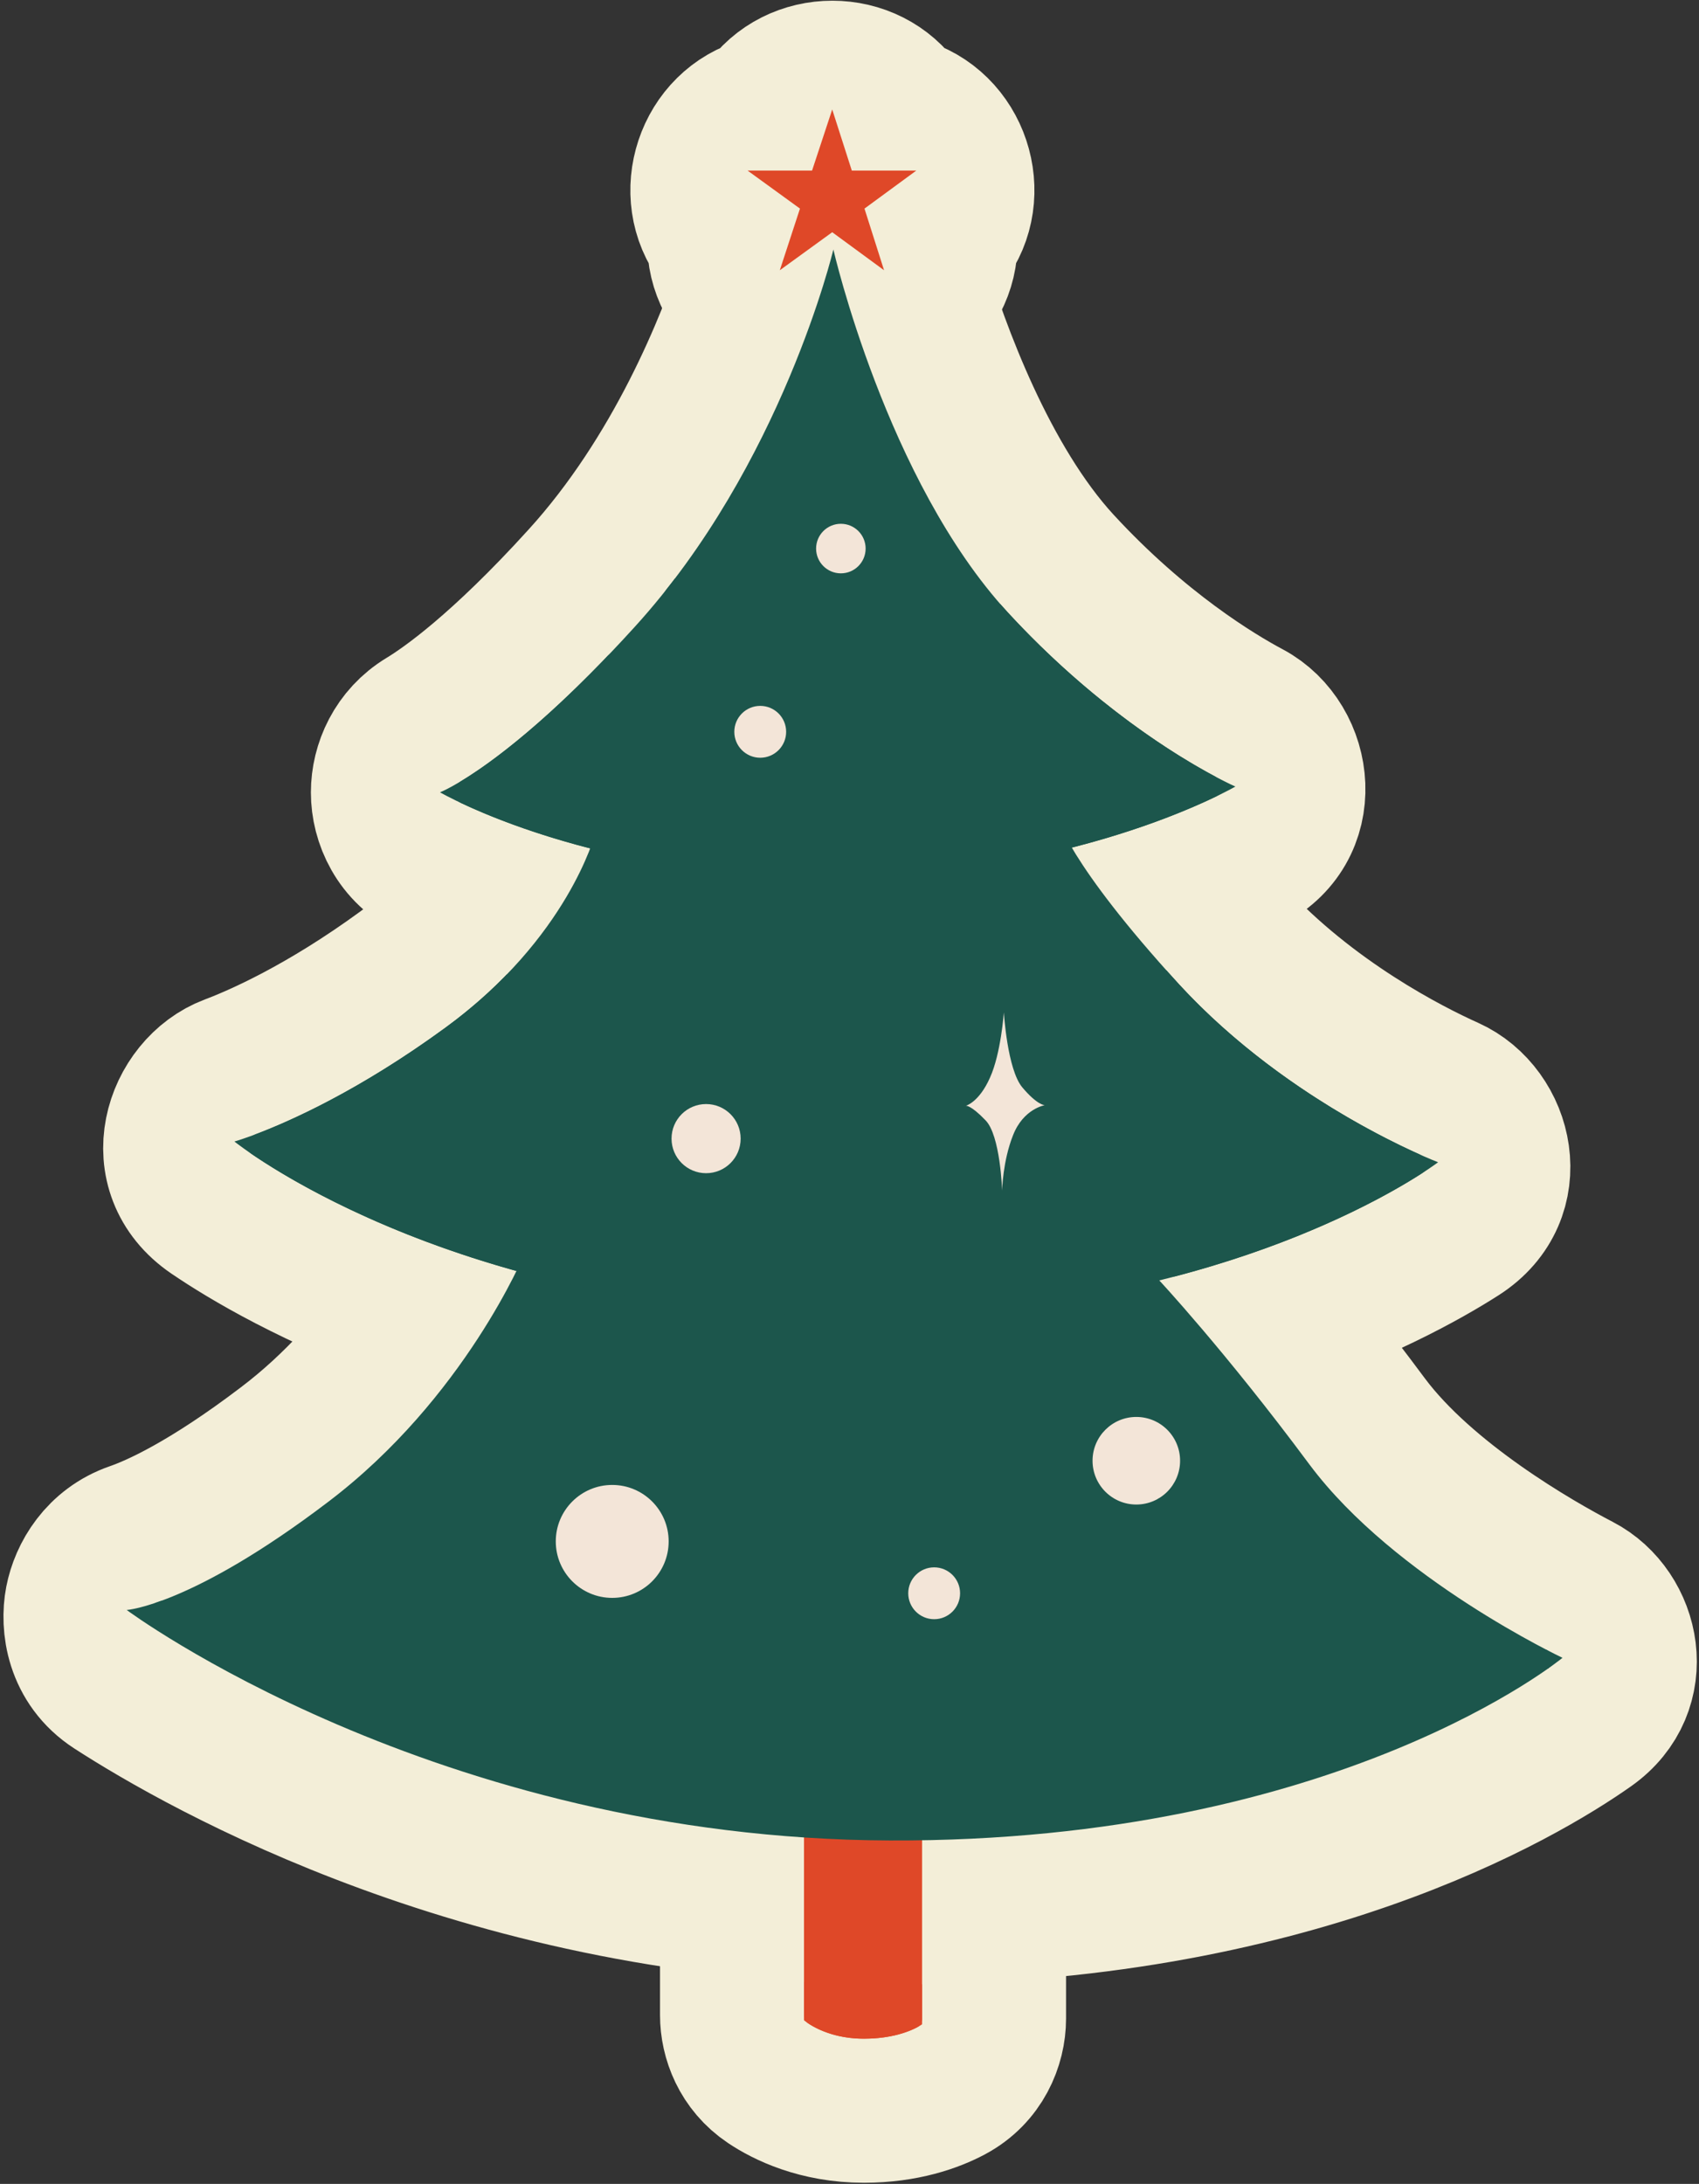
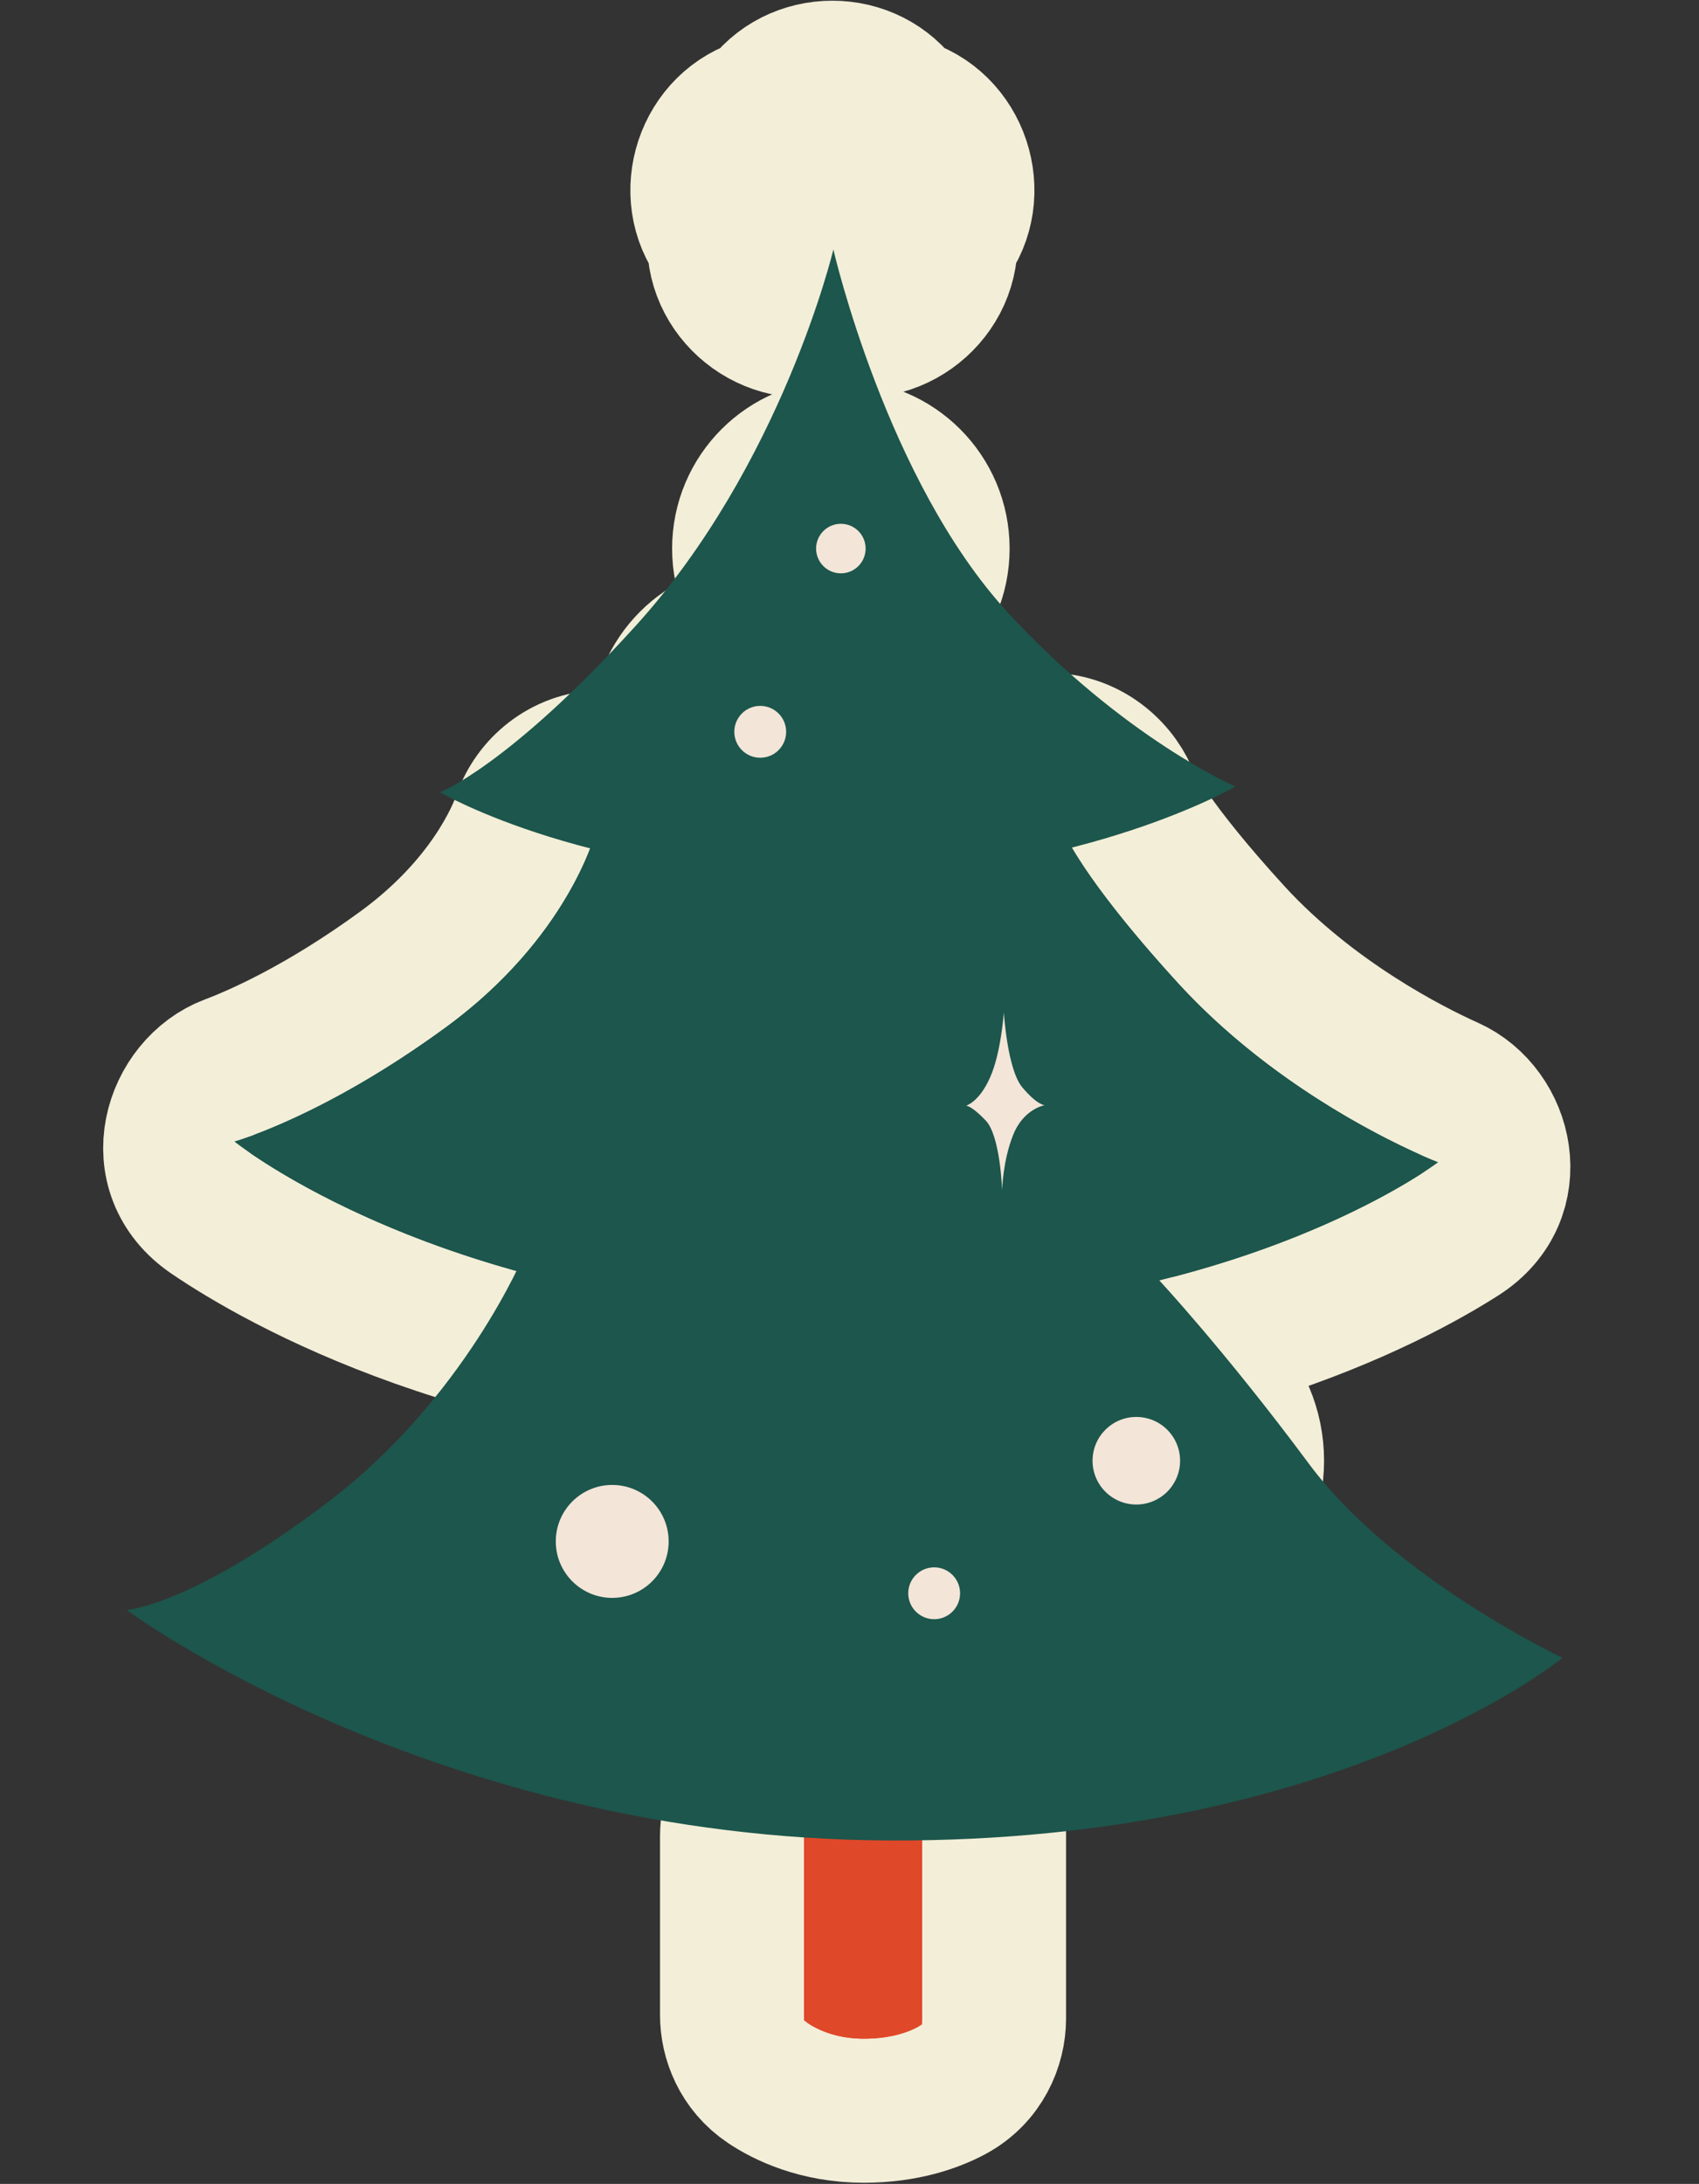
<svg xmlns="http://www.w3.org/2000/svg" width="295" height="379" viewBox="0 0 295 379" fill="none">
  <rect x="0" y="0" width="295" height="379" fill="#333333" stroke="none" />
  <path d="M127.1 318.695V349.702C127.1 353.718 128.862 358.513 133.375 361.527C136.269 363.461 141.928 366.3 150 366.3C157.079 366.3 162.14 364.436 165.123 362.85C170.454 360.014 172.6 354.705 172.6 350.306V317.81C172.6 309.497 165.625 302.886 157.323 303.331L140.823 304.216C133.128 304.629 127.1 310.989 127.1 318.695Z" fill="#DF4828" stroke="#F3EED8" stroke-width="25" />
-   <path d="M154.452 331.9C224.19 332.168 264.623 307.789 275.991 299.787C285.77 292.903 282.85 279.663 274.245 275.195C266.652 271.253 247.575 260.301 237.425 246.733C224.37 229.15 213.673 217.221 210.923 214.214C208.099 211.125 204.127 209.45 200.017 209.517C194.96 209.6 168.721 209.942 144.276 208.618C120.685 207.341 99.19 205.623 93.566 205.162C87.273 204.645 81.644 208.207 79.162 213.588C77 218.274 67.503 237.009 49.36 250.73L49.35 250.738L49.34 250.746C35.784 261.041 27.162 264.877 23.19 266.252C17.127 268.351 14.172 273.56 13.364 277.724C12.548 281.927 13.342 288.838 19.703 292.948C35.109 302.902 85.437 331.638 154.452 331.9ZM154.452 331.9L154.5 319.4M154.452 331.9L154.5 319.4M154.5 319.4C99.335 319.191 56.67 299.818 35.901 288.113L56.9 260.7C77.455 245.155 88.014 224.239 90.512 218.824C90.877 218.032 91.675 217.548 92.543 217.62C98.217 218.086 119.842 219.813 143.6 221.1C168.504 222.449 195.106 222.1 200.222 222.016C200.79 222.006 201.315 222.23 201.698 222.649C204.248 225.437 214.66 237.039 227.4 254.2C235.985 265.685 249.382 275.118 259.119 281.015C260.124 280.365 260.951 279.801 261.6 279.345C260.776 279.925 260.075 280.561 259.489 281.238C261.638 282.533 263.6 283.65 265.282 284.575C266.512 285.252 267.592 285.825 268.485 286.289C269.786 286.964 269.994 288.722 268.795 289.566C267.97 290.147 266.94 290.847 265.706 291.641C264.108 292.669 262.167 293.855 259.882 295.146C260.694 296.06 261.654 296.826 262.725 297.382C261.783 296.893 260.602 296.268 259.228 295.513C242.277 304.965 207.441 319.603 154.5 319.4Z" fill="#1C564C" stroke="#F3EED8" stroke-width="25" />
  <path d="M144.799 240.798H144.799C204.911 241.765 242.025 221.584 253.493 214.237C264.317 207.302 260.743 193.035 251.506 188.893C244.622 185.805 227.488 177.104 213.912 162.351C199.835 146.966 196.171 139.698 195.523 138.224C193.403 133.401 188.232 129.008 181.359 129.273L104.3 132.252C97.956 132.497 92.924 136.72 91.052 142.087C90.049 144.961 85.089 157.194 70.023 168.209C56.005 178.458 44.855 183.309 39.966 185.149C30.494 188.715 25.751 203.195 36.805 210.7C48.393 218.568 85.151 239.838 144.799 240.798Z" fill="#1C564C" stroke="#F3EED8" stroke-width="25" />
  <path d="M116.1 197.6C116.1 194.01 119.01 191.1 122.6 191.1C126.19 191.1 129.1 194.01 129.1 197.6C129.1 201.19 126.19 204.1 122.6 204.1C119.01 204.1 116.1 201.19 116.1 197.6ZM122.6 216.1C132.817 216.1 141.1 207.817 141.1 197.6C141.1 187.383 132.817 179.1 122.6 179.1C112.383 179.1 104.1 187.383 104.1 197.6C104.1 207.817 112.383 216.1 122.6 216.1ZM122.6 203.6C125.914 203.6 128.6 200.914 128.6 197.6C128.6 194.286 125.914 191.6 122.6 191.6C119.286 191.6 116.6 194.286 116.6 197.6C116.6 200.914 119.286 203.6 122.6 203.6Z" fill="#F3E5D8" stroke="#F3EED8" stroke-width="25" />
  <path d="M106.3 289.8C118.616 289.8 128.6 279.816 128.6 267.5C128.6 255.184 118.616 245.2 106.3 245.2C93.984 245.2 84 255.184 84 267.5C84 279.816 93.984 289.8 106.3 289.8Z" fill="#F3E5D8" stroke="#F3EED8" stroke-width="25" />
-   <path d="M154.2 276.5C154.2 272.082 157.782 268.5 162.2 268.5C166.618 268.5 170.2 272.082 170.2 276.5C170.2 280.918 166.618 284.5 162.2 284.5C157.782 284.5 154.2 280.918 154.2 276.5ZM162.2 293.5C171.589 293.5 179.2 285.889 179.2 276.5C179.2 267.111 171.589 259.5 162.2 259.5C152.811 259.5 145.2 267.111 145.2 276.5C145.2 285.889 152.811 293.5 162.2 293.5ZM162.2 281C164.685 281 166.7 278.985 166.7 276.5C166.7 274.015 164.685 272 162.2 272C159.715 272 157.7 274.015 157.7 276.5C157.7 278.985 159.715 281 162.2 281Z" fill="#F3E5D8" stroke="#F3EED8" stroke-width="25" />
  <path d="M197.3 273.6C208.401 273.6 217.4 264.601 217.4 253.5C217.4 242.399 208.401 233.4 197.3 233.4C186.2 233.4 177.2 242.399 177.2 253.5C177.2 264.601 186.2 273.6 197.3 273.6Z" fill="#F3E5D8" stroke="#F3EED8" stroke-width="25" />
  <path d="M177.963 197.807C178.07 197.752 178.179 197.693 178.29 197.631C178.656 197.427 179.221 197.085 179.866 196.57C180.206 196.297 180.569 195.977 180.935 195.603C181.365 195.164 181.801 194.651 182.213 194.055C182.316 193.831 182.411 193.617 182.491 193.428C182.578 193.221 182.649 193.043 182.696 192.911C182.772 192.663 182.87 192.301 182.947 191.997L177.639 189.596C177.682 190.614 177.614 192.259 177.497 193.378C177.433 193.991 177.353 194.446 177.27 194.553C177.055 194.83 176.846 195.133 176.647 195.466C176.376 195.92 176.124 196.429 175.9 197M177.963 197.807L175.9 197M177.963 197.807L185.011 200.565L187.541 201.555C187.532 201.579 187.519 201.608 187.504 201.641L185.222 200.728L177.943 197.817M177.963 197.807C177.956 197.81 177.95 197.814 177.943 197.817M175.9 197L177.943 197.817M175.9 197C175.78 197.302 172.597 197.223 172.49 196.916C172.296 196.361 172.078 195.85 171.833 195.408L170.582 194.919L170.615 194.886M160.312 182.26C158.963 184.345 158.595 186.36 158.564 186.528C158.563 186.533 158.562 186.536 158.562 186.538C158.446 187.105 158.395 187.557 158.374 187.754C158.33 188.18 158.318 188.515 158.314 188.624C158.305 188.892 158.306 189.103 158.307 189.163L158.307 189.163C158.308 189.324 158.312 189.456 158.314 189.502C158.317 189.622 158.322 189.742 158.326 189.829C158.334 190.019 158.346 190.261 158.359 190.52C158.386 191.045 158.422 191.731 158.459 192.408C158.496 193.084 158.534 193.771 158.566 194.298C158.581 194.557 158.596 194.802 158.609 194.996C158.615 195.084 158.624 195.211 158.634 195.34C158.638 195.388 158.65 195.534 158.668 195.711L158.669 195.712C158.676 195.777 158.701 196.013 158.747 196.31C158.765 196.43 158.824 196.805 158.936 197.278C158.987 197.495 159.111 197.999 159.335 198.621C159.335 198.624 159.337 198.629 159.34 198.636C159.393 198.796 159.839 200.125 160.919 201.647C162.482 205.482 165.403 207.268 166.16 207.718C167.347 208.423 168.394 208.78 168.883 208.935C169.93 209.267 170.835 209.411 171.254 209.471C172.226 209.613 173.17 209.665 173.883 209.683C174.595 209.7 175.541 209.694 176.52 209.601C176.942 209.56 177.856 209.462 178.921 209.18C179.418 209.048 180.486 208.741 181.71 208.09C182.522 207.658 185.721 205.903 187.425 201.842C188.635 200.152 189.129 198.565 189.236 198.222C189.241 198.209 189.244 198.197 189.247 198.188C189.453 197.536 189.573 196.98 189.638 196.659C189.771 195.991 189.852 195.369 189.9 194.941C190.004 194.034 190.071 193.047 190.109 192.166C190.147 191.295 190.168 190.273 190.137 189.312C190.122 188.866 190.089 188.164 189.985 187.391C189.936 187.021 189.834 186.348 189.618 185.551C189.615 185.54 189.612 185.528 189.608 185.513C189.502 185.117 189.04 183.395 187.746 181.54C186.165 178.298 183.684 176.625 182.481 175.93C181.061 175.11 179.745 174.69 178.909 174.467C177.2 174.012 175.574 173.882 174.327 173.871C173.081 173.86 171.448 173.959 169.723 174.387C168.879 174.597 167.546 174.998 166.101 175.804C164.816 176.522 162.118 178.297 160.512 181.848L169.86 186.077C169.904 186.053 169.943 186.032 169.977 186.014C171.141 185.395 172.128 185.117 172.527 185.011C173.375 184.787 174.01 184.727 174.135 184.715L174.143 184.714C174.321 184.697 174.44 184.692 174.497 184.691C174.554 184.695 174.672 184.706 174.848 184.731L174.855 184.732C174.979 184.75 175.608 184.841 176.442 185.105C176.805 185.221 177.663 185.508 178.686 186.084C178.766 186.129 178.847 186.176 178.929 186.225C178.987 186.259 179.06 186.302 179.145 186.355L177.2 188.3C176.954 187.937 176.728 187.511 176.52 187.04C176.137 186.172 172.291 186.135 171.9 187C171.544 187.806 171.174 188.483 170.807 189.049C170.804 189.054 170.812 189.244 170.827 189.55C170.827 189.552 170.827 189.553 170.827 189.555C170.879 190.647 171.019 193.199 171.076 194.088C171.089 194.282 171.097 194.397 171.1 194.4M160.312 182.26C160.312 182.259 160.312 182.259 160.313 182.258C160.312 182.26 160.311 182.261 160.311 182.261C160.311 182.261 160.311 182.261 160.312 182.26ZM160.312 182.26C160.318 182.25 160.376 182.154 160.467 181.948L169.838 186.089C169.476 186.286 168.822 186.665 168.063 187.273C168.036 187.295 168.008 187.318 167.98 187.34C167.276 187.914 166.489 188.684 165.764 189.685C165.801 189.595 165.841 189.503 165.884 189.407C166.093 188.938 166.559 187.965 167.397 186.887C166.569 187.953 165.821 189.127 165.171 190.407C165.158 190.275 165.153 190.181 165.15 190.138M165.15 190.138C165.15 190.135 165.15 190.132 165.15 190.13C165.149 190.102 165.149 190.106 165.15 190.138ZM165.15 190.138C165.152 190.195 165.153 190.3 165.151 190.447C164.829 191.087 164.531 191.753 164.26 192.445L165.471 192.919C166.031 194.061 166.819 195.416 167.923 196.733C167.11 195.764 166.59 194.84 166.275 194.191M166.275 194.191C166.942 195.132 167.662 195.859 168.312 196.407C168.443 196.517 168.571 196.62 168.695 196.716L166.214 199.106L162.097 203.07C162.15 203.126 162.205 203.182 162.262 203.239L166.491 199.009L168.745 196.755C169.246 197.139 169.679 197.406 169.975 197.577C170.055 197.624 170.134 197.668 170.213 197.711C171.241 198.272 172.088 198.522 172.475 198.625C173.342 198.856 173.91 198.868 174.1 198.87C174.288 198.872 174.862 198.87 175.743 198.652C176.123 198.557 176.941 198.331 177.943 197.817M166.275 194.191C166.181 193.997 166.106 193.827 166.046 193.688C165.947 193.459 165.863 193.243 165.79 193.044L170.243 194.786L170.567 194.913L170.601 194.88M170.615 194.886L171.807 195.363C171.593 194.984 171.358 194.658 171.1 194.4M170.615 194.886L171.1 194.4M170.615 194.886L170.601 194.88M171.1 194.4L170.601 194.88M183.052 191.561C183.034 191.644 183.006 191.76 182.973 191.893L177.636 189.534C177.615 189.096 177.571 188.784 177.5 188.7C177.43 188.616 177.362 188.528 177.295 188.435L179.332 186.473C179.465 186.559 179.618 186.662 179.787 186.782C180.557 187.332 181.649 188.25 182.64 189.622C182.735 189.846 182.817 190.049 182.866 190.178C182.986 190.514 183.078 190.816 183.145 191.056C183.12 191.21 183.089 191.38 183.052 191.561Z" fill="#F3E5D8" stroke="#F3EED8" stroke-width="25" />
-   <path d="M74.786 150.696C84.821 155.417 110.757 165.529 147.548 164.698C182.255 164.104 206.893 154.128 216.384 149.581C228.25 143.897 226.196 128.692 216.834 123.71C211.228 120.726 197.927 112.724 184.193 97.83C184.192 97.829 184.191 97.828 184.19 97.827C171.115 83.634 162.741 60.738 158.924 47.974C156.56 40.07 149.319 37.57 144.796 37.514C140.272 37.458 132.977 39.778 130.415 47.615C126.521 59.531 117.438 82.295 100.96 100.382L100.955 100.388L100.949 100.394C86.783 115.983 77.455 122.527 73.6 124.857C68.71 127.814 66.481 132.914 66.48 137.524C66.478 142.254 68.906 147.929 74.786 150.696Z" fill="#1C564C" stroke="#F3EED8" stroke-width="25" />
  <path d="M124 127C124 122.582 127.582 119 132 119C136.418 119 140 122.582 140 127C140 131.418 136.418 135 132 135C127.582 135 124 131.418 124 127ZM132 144C141.389 144 149 136.389 149 127C149 117.611 141.389 110 132 110C122.611 110 115 117.611 115 127C115 136.389 122.611 144 132 144ZM132 131.5C134.485 131.5 136.5 129.485 136.5 127C136.5 124.515 134.485 122.5 132 122.5C129.515 122.5 127.5 124.515 127.5 127C127.5 129.485 129.515 131.5 132 131.5Z" fill="#F3E5D8" stroke="#F3EED8" stroke-width="25" />
  <path d="M137.8 95.2C137.8 90.671 141.472 87 146 87C150.529 87 154.2 90.671 154.2 95.2C154.2 99.729 150.529 103.4 146 103.4C141.472 103.4 137.8 99.729 137.8 95.2ZM146 112C155.278 112 162.8 104.479 162.8 95.2C162.8 85.921 155.278 78.4 146 78.4C136.722 78.4 129.2 85.921 129.2 95.2C129.2 104.479 136.722 112 146 112ZM146 99.5C148.375 99.5 150.3 97.575 150.3 95.2C150.3 92.825 148.375 90.9 146 90.9C143.625 90.9 141.7 92.825 141.7 95.2C141.7 97.575 143.625 99.5 146 99.5Z" fill="#F3E5D8" stroke="#F3EED8" stroke-width="25" />
  <path d="M164.176 41.667C170.341 33.74 166.325 21.477 156.491 18.874C150.895 10.547 138.16 10.527 132.552 18.878C122.724 21.49 118.726 33.749 124.88 41.665C124.583 51.672 134.993 59.249 144.526 55.534C154.041 59.246 164.474 51.696 164.176 41.667Z" fill="#F3EED8" stroke="#F3EED8" stroke-width="25" />
  <ellipse cx="145" cy="27" rx="18" ry="10" fill="#F3EED8" />
  <path d="M139.6 316.8V350.6C139.6 350.6 143.2 353.8 150 353.8C156.8 353.8 160.1 351.3 160.1 351.3V315.7L139.6 316.8Z" fill="#DF4828" />
  <path d="M91.1 217.5C91.1 217.5 80.7 242.7 56.9 260.7C33.2 278.7 22 279.4 22 279.4C22 279.4 75.4 319.1 154.5 319.4C232.6 319.7 271.3 287.7 271.3 287.7C271.3 287.7 242.2 274 227.4 254.2C212.7 234.4 201.1 222 201.1 222C201.1 222 171.3 222.6 143.6 221.1C115.9 219.6 91.1 217.5 91.1 217.5Z" fill="#1C564C" />
  <path d="M103.3 144.8C103.3 144.8 98.6 162.8 77.4 178.3C56.2 193.8 40.7 198.1 40.7 198.1C40.7 198.1 76.7 227.2 145 228.3C213.4 229.4 249.7 201.7 249.7 201.7C249.7 201.7 224.2 192 204.7 170.8C185.3 149.6 183.5 141.7 183.5 141.7L103.3 144.8Z" fill="#1C564C" />
-   <path d="M122.6 203.6C125.914 203.6 128.6 200.914 128.6 197.6C128.6 194.286 125.914 191.6 122.6 191.6C119.286 191.6 116.6 194.286 116.6 197.6C116.6 200.914 119.286 203.6 122.6 203.6Z" fill="#F3E5D8" />
  <path d="M106.3 277.3C111.712 277.3 116.1 272.912 116.1 267.5C116.1 262.088 111.712 257.7 106.3 257.7C100.888 257.7 96.5 262.088 96.5 267.5C96.5 272.912 100.888 277.3 106.3 277.3Z" fill="#F3E5D8" />
  <path d="M162.2 281C164.685 281 166.7 278.985 166.7 276.5C166.7 274.015 164.685 272 162.2 272C159.715 272 157.7 274.015 157.7 276.5C157.7 278.985 159.715 281 162.2 281Z" fill="#F3E5D8" />
  <path d="M197.3 261.1C201.498 261.1 204.9 257.697 204.9 253.5C204.9 249.303 201.498 245.9 197.3 245.9C193.103 245.9 189.7 249.303 189.7 253.5C189.7 257.697 193.103 261.1 197.3 261.1Z" fill="#F3E5D8" />
  <path d="M167.7 191.9C167.7 191.9 170 191.3 171.9 187C173.8 182.8 174.3 175.7 174.3 175.7C174.3 175.7 174.9 185.6 177.5 188.7C180.1 191.8 181.4 191.8 181.4 191.8C181.4 191.8 177.7 192.4 175.9 197C174.1 201.5 174 206.6 174 206.6C174 206.6 173.7 197 171.1 194.4C168.5 191.7 167.7 191.9 167.7 191.9Z" fill="#F3E5D8" />
  <path d="M214.5 136.5C214.5 136.5 195.1 128.1 175 106.3C153.9 83.4 144.7 43.3 144.7 43.3C144.7 43.3 135.8 80.7 110.2 108.8C88.3 132.9 76.4 137.5 76.4 137.5C76.4 137.5 103.4 153.2 147.3 152.2C188.7 151.5 214.5 136.5 214.5 136.5Z" fill="#1C564C" />
  <path d="M132 131.5C134.485 131.5 136.5 129.485 136.5 127C136.5 124.515 134.485 122.5 132 122.5C129.515 122.5 127.5 124.515 127.5 127C127.5 129.485 129.515 131.5 132 131.5Z" fill="#F3E5D8" />
  <path d="M146 99.5C148.375 99.5 150.3 97.575 150.3 95.2C150.3 92.825 148.375 90.9 146 90.9C143.625 90.9 141.7 92.825 141.7 95.2C141.7 97.575 143.625 99.5 146 99.5Z" fill="#F3E5D8" />
-   <path d="M144.5 19L147.9 29.6H159.1L150.1 36.2L153.5 46.9L144.5 40.3L135.4 46.9L138.9 36.2L129.8 29.6H141L144.5 19Z" fill="#DF4828" />
</svg>